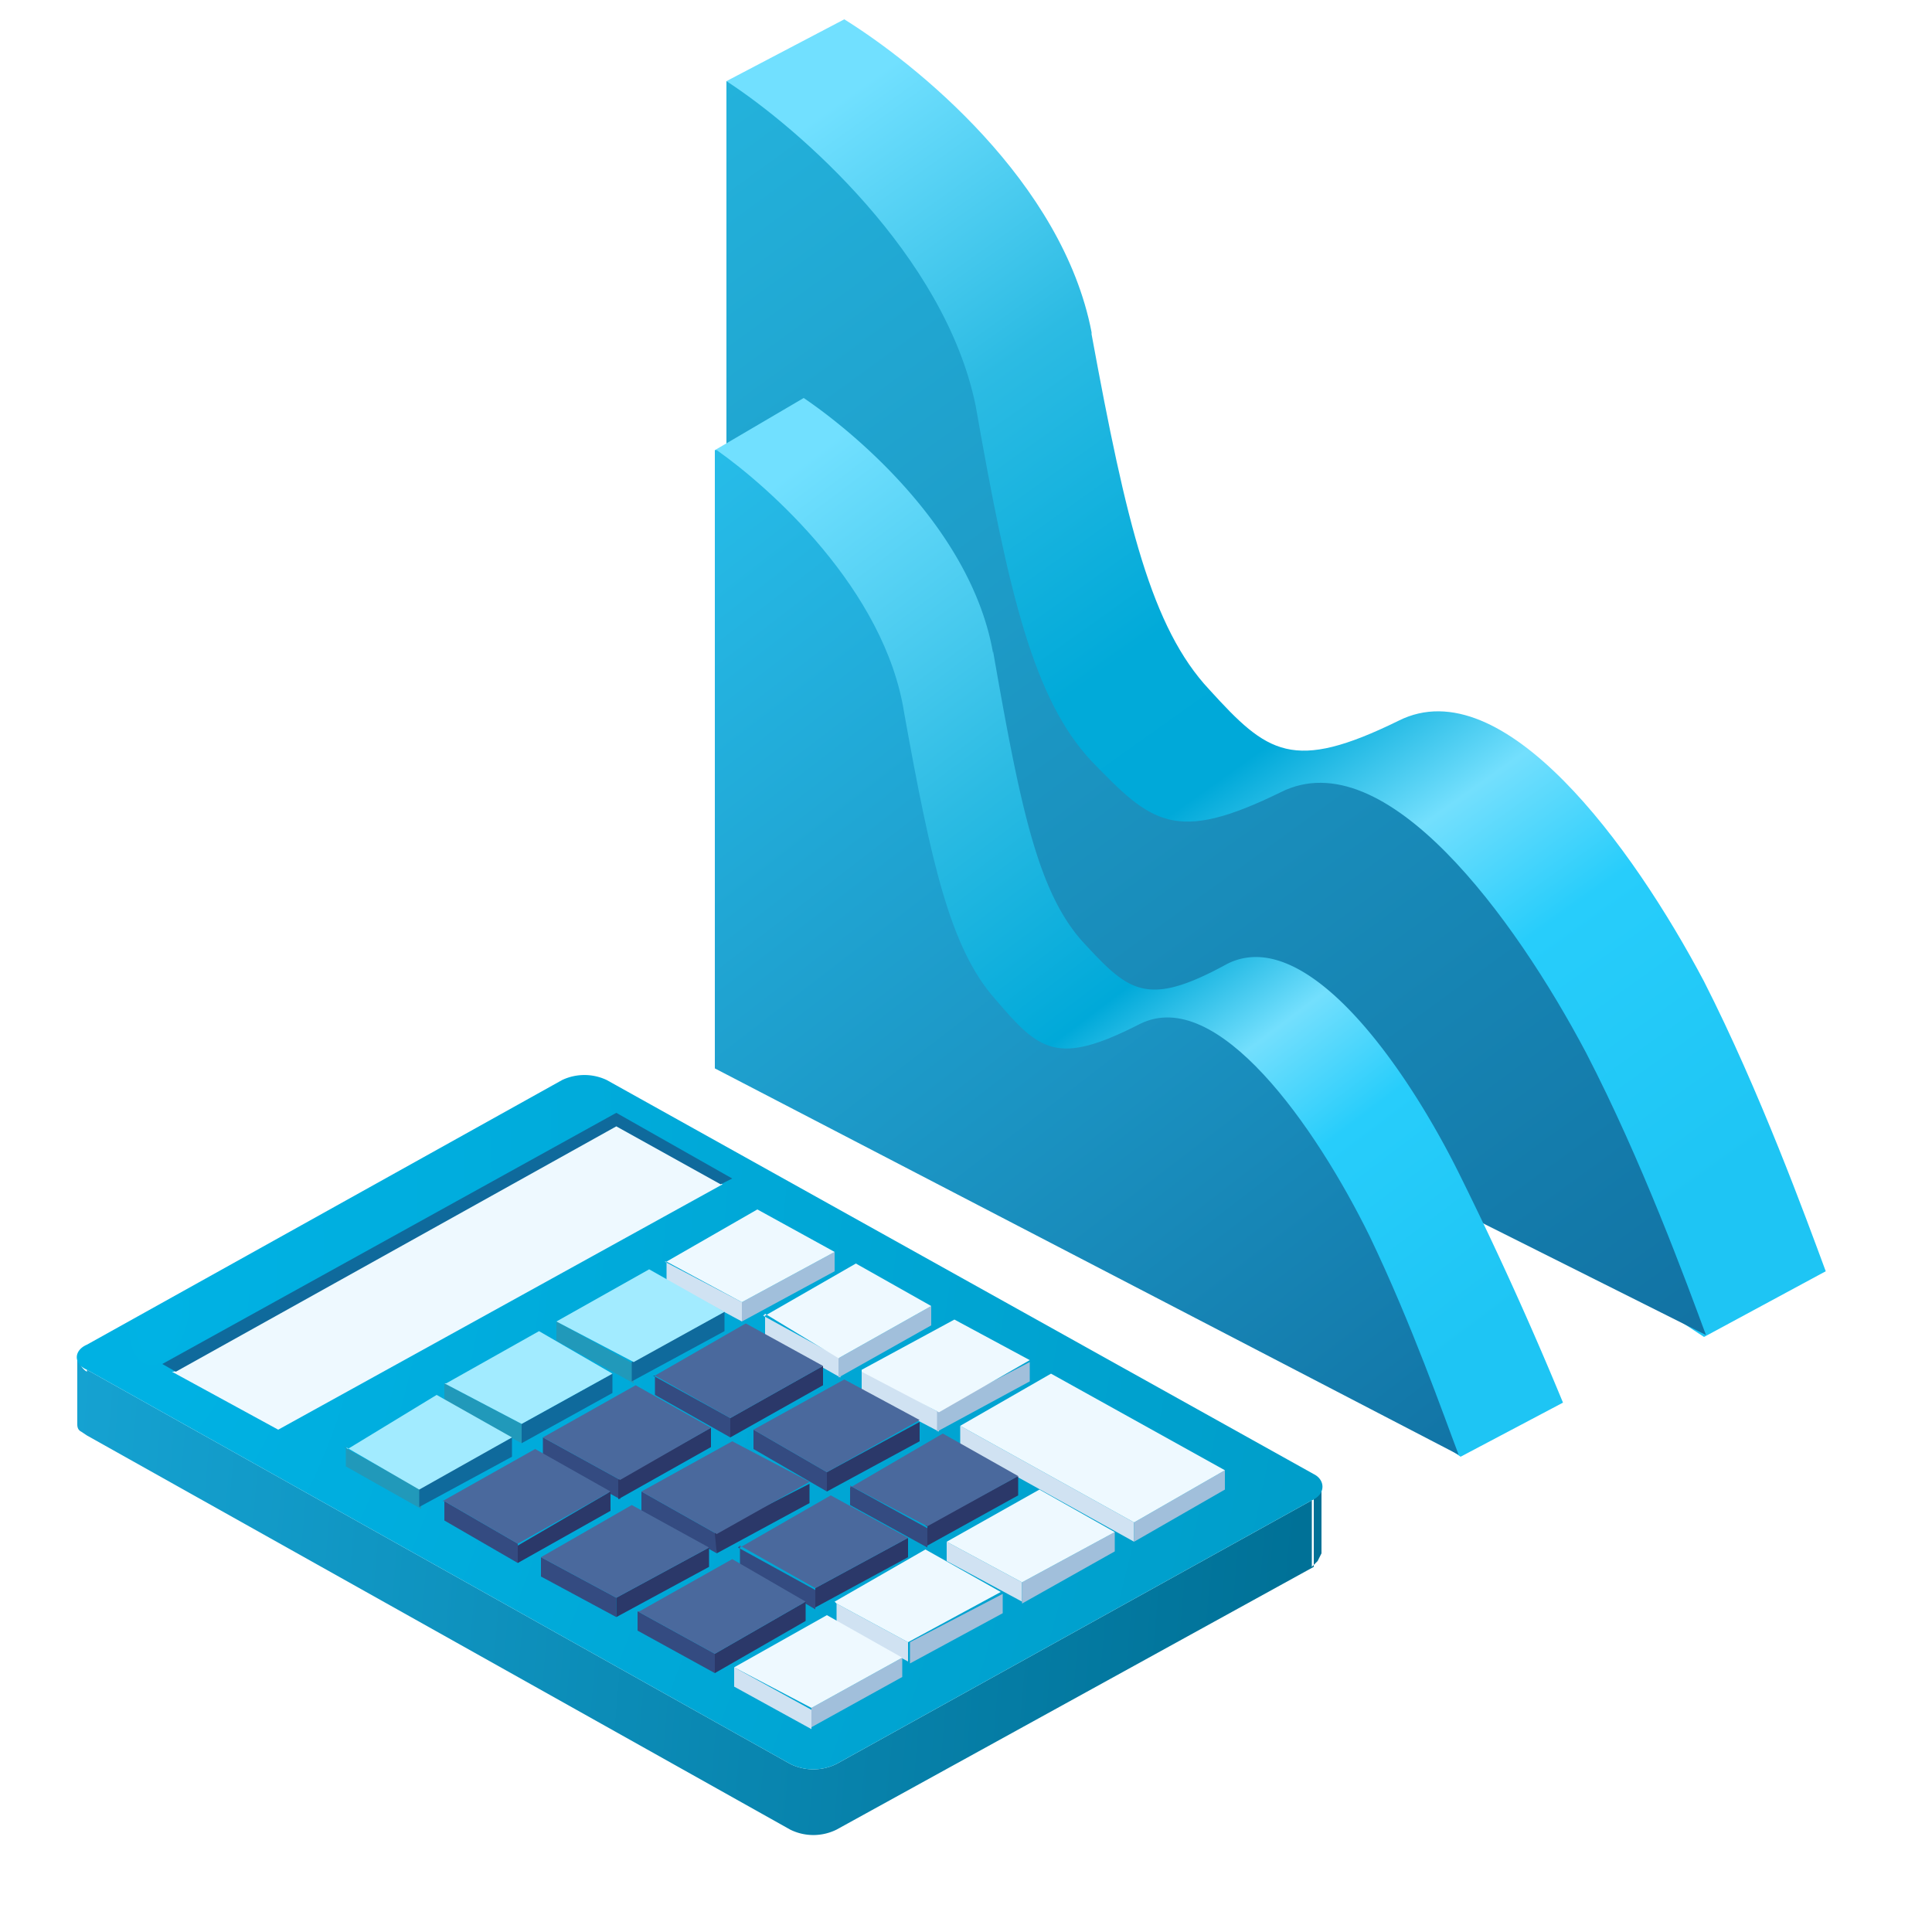
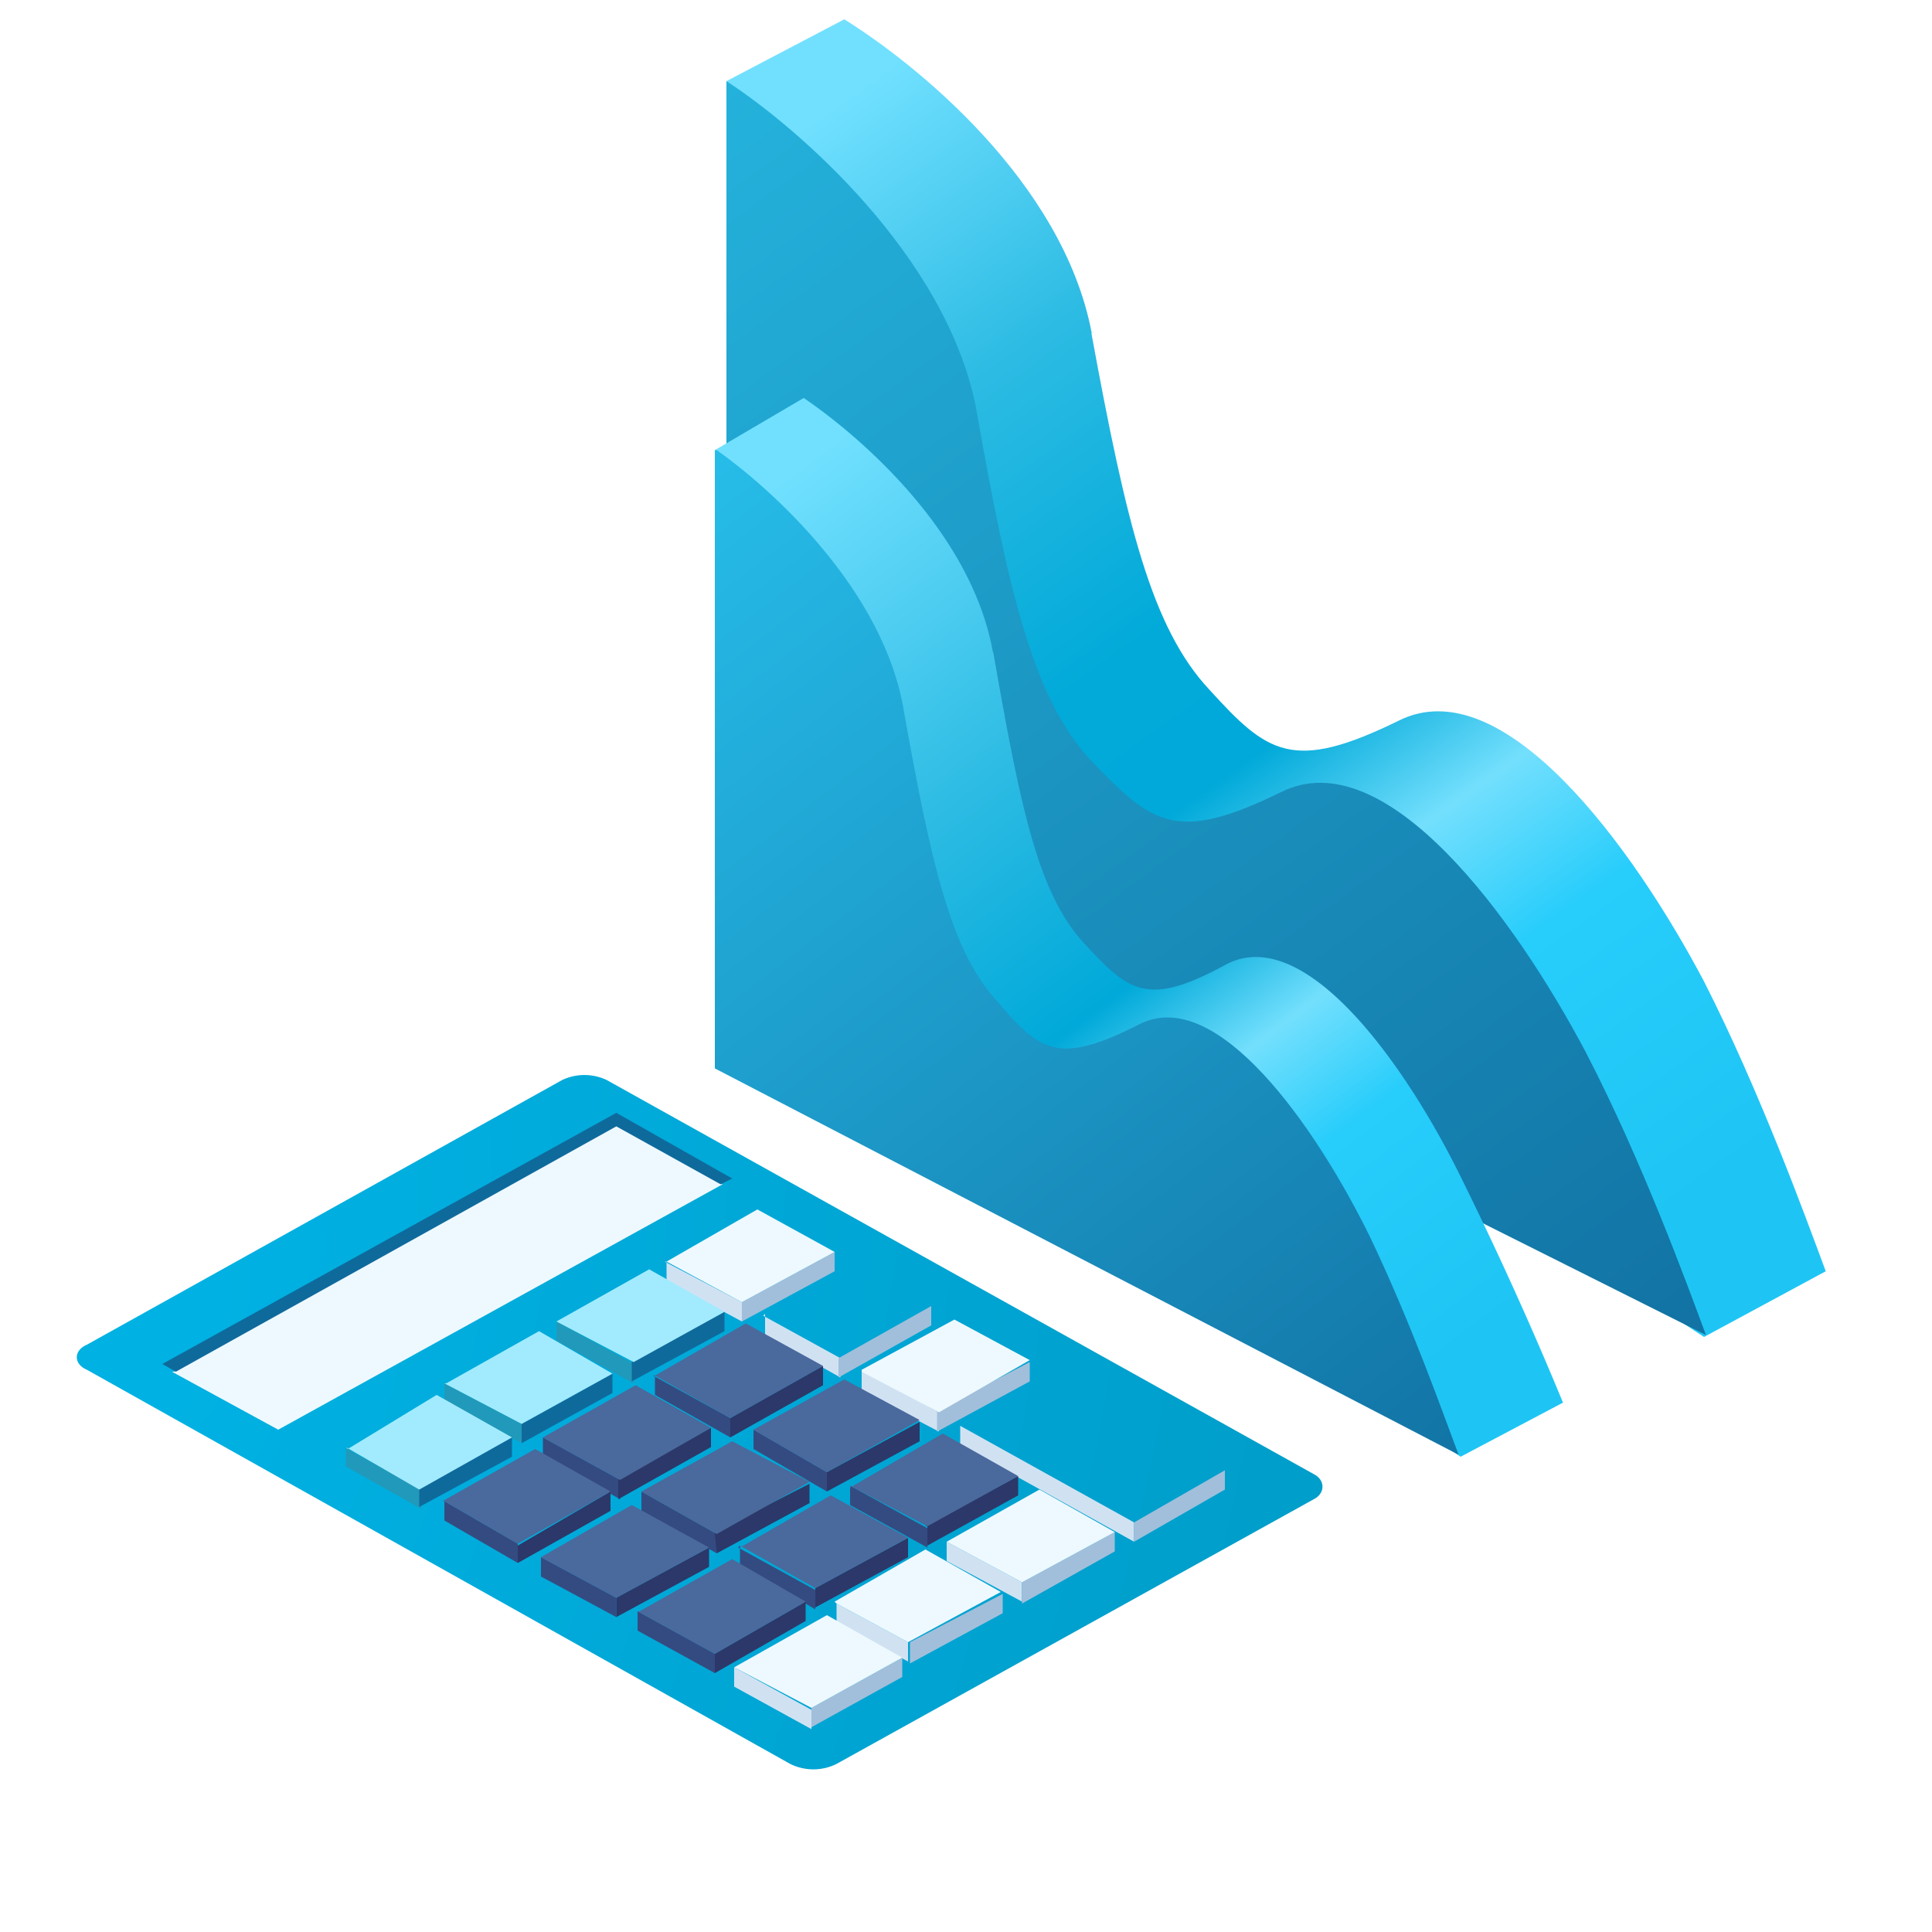
<svg xmlns="http://www.w3.org/2000/svg" fill="none" viewBox="0 0 100 100">
  <path fill="url(#a)" d="M56.5 17.2C55 9.4 47.4 3.3 43.7 1l-6.1 3.2L43.7 40l44.5 29.2 6.3-3.4c-1-2.7-3.4-9.3-6.3-15-3.7-7-10.4-16.2-15.8-13.5-5.5 2.7-6.8 1.7-9.8-1.6-3-3.2-4.3-8.6-6.1-18.4Z" />
  <path fill="url(#b)" d="M37.6 4.2v39.5l50.7 25.4c-1-2.7-3.3-9-6.2-14.6-3.7-7-10.4-16.2-15.8-13.5-5.5 2.7-6.7 1.6-9.8-1.6-3-3.2-4.3-8.7-6-18.4-1.6-7.8-9.2-14.4-12.9-16.8Z" />
  <g filter="url(#c)">
    <path fill="url(#d)" d="M55.4 37.8c-1.1-6.3-7-11.3-9.8-13.2L41 27.3l4.6 28.9 34 23.2 5.3-2.8a188 188 0 0 0-5.3-11.7c-2.8-5.7-8-13.1-12.1-11-4.2 2.3-5.1 1.4-7.5-1.2-2.3-2.6-3.2-7-4.6-15Z" />
    <path fill="url(#e)" d="M41 27.3v32l38.5 20c-.8-2.1-2.4-6.7-4.6-11.3C72.1 62.3 67 55 63 57c-4.3 2.2-5.2 1.4-7.5-1.3-2.3-2.6-3.3-7-4.7-14.8-1-6.4-7-11.7-9.7-13.6Z" />
  </g>
  <g filter="url(#f)">
-     <path fill="url(#g)" fill-rule="evenodd" d="M6 74.2v3.5c0 .1 0 .3.2.4l.3.2V75a.8.8 0 0 1-.3-.3l-.2-.4Zm64.4 10.2v-3.5c0 .2 0 .3-.2.4 0 .2-.2.3-.3.3v3.5l.3-.3.2-.4Zm-63.9-6v-3.5l36.4 20.4a2.7 2.7 0 0 0 2.4 0v3.4a2.7 2.7 0 0 1-2.4 0L6.5 78.3Zm38.8 16.9v3.4L70 85.1v-3.5L45.3 95.3Z" clip-rule="evenodd" />
    <path fill="url(#h)" d="M6.5 73.6c-.7.3-.7 1 0 1.3l36.4 20.4a2.7 2.7 0 0 0 2.4 0L70 81.6c.6-.3.6-1 0-1.3L33.4 59.9a2.7 2.7 0 0 0-2.3 0L6.5 73.6Z" />
    <path fill="#EEF9FF" d="m11 75 22.8-12.8 5.6 3.1-23 12.7-5.5-3Z" />
    <path fill="#D0E2F2" d="M36.5 69.3v1l3.9 2.1v-1l-4-2.1Z" />
    <path fill="#A1BFDB" d="M40.4 71.4v1l4.8-2.6v-1l-4.8 2.6Z" />
    <path fill="#EEF9FF" d="m36.5 69.3 3.9 2.1 4.8-2.6-4-2.2-4.7 2.7Z" />
    <path fill="#D0E2F2" d="M41.6 72v1.1l3.9 2.2v-1l-4-2.2Z" />
    <path fill="#A1BFDB" d="M45.4 74.3v1l4.8-2.7v-1l-4.8 2.7Z" />
-     <path fill="#EEF9FF" d="m41.6 72 3.8 2.3 4.8-2.7-3.9-2.2-4.7 2.7Z" />
    <path fill="#D0E2F2" d="M46.6 75v1l4 2.1v-1l-4-2.2Z" />
    <path fill="#A1BFDB" d="M50.5 77.1v1l4.8-2.6v-1L50.5 77Z" />
    <path fill="#EEF9FF" d="m46.6 75 4 2.1 4.7-2.7-3.9-2.1-4.8 2.6Z" />
    <path fill="#D0E2F2" d="M51.7 77.8v1l9 5v-1l-9-5Z" />
    <path fill="#A1BFDB" d="M60.7 82.8v1l4.7-2.7v-1l-4.7 2.7Z" />
-     <path fill="#EEF9FF" d="m51.7 77.8 9 5 4.7-2.7-9-5-4.7 2.7Z" />
    <path fill="#2199BA" d="M30.8 72.4v1l4 2.2v-1l-4-2.2Z" />
    <path fill="#0F6A9C" d="M34.7 74.5v1l4.8-2.6v-1l-4.8 2.6Z" />
    <path fill="#A2EBFF" d="m30.8 72.4 4 2.1 4.7-2.6-3.9-2.2-4.8 2.7Z" />
    <path fill="#2199BA" d="M25 75.6v1l4 2.1v-1l-4-2.1Z" />
    <path fill="#0F6A9C" d="M29 77.7v1l4.7-2.6v-1L29 77.7Z" />
    <path fill="#A2EBFF" d="m25 75.6 4 2.1 4.7-2.6-3.8-2.2-4.8 2.7Z" />
    <path fill="#344B81" d="M35.9 75.2v1l3.9 2.2v-1l-4-2.2Z" />
    <path fill="#2B3869" d="M39.8 77.4v1l4.8-2.7v-1l-4.8 2.7Z" />
    <path fill="#4A699D" d="m35.9 75.2 3.9 2.2 4.8-2.7-4-2.2-4.7 2.7Z" />
    <path fill="#344B81" d="M30.1 78.4v1l4 2.2v-1l-4-2.2Z" />
    <path fill="#2B3869" d="M34 80.6v1l4.8-2.7v-1L34 80.6Z" />
    <path fill="#4A699D" d="m30.1 78.4 4 2.2 4.7-2.7-3.9-2.2-4.8 2.7Z" />
    <path fill="#344B81" d="M41 78v1l3.8 2.2v-1L41 78Z" />
    <path fill="#2B3869" d="M44.8 80.2v1l4.8-2.6v-1l-4.8 2.6Z" />
    <path fill="#4A699D" d="m41 78 3.8 2.2 4.8-2.7-3.9-2.1L41 78Z" />
    <path fill="#344B81" d="M35.2 81.2v1l3.9 2.2v-1l-3.9-2.2Z" />
    <path fill="#2B3869" d="m39 83.4.1 1 4.8-2.6v-1L39 83.3Z" />
    <path fill="#4A699D" d="m35.2 81.2 3.9 2.2 4.8-2.7-4-2.1-4.7 2.6Z" />
    <path fill="#344B81" d="M46 80.9v1l4 2.2v-1l-4-2.2Z" />
    <path fill="#2B3869" d="M50 83v1l4.7-2.6v-1L49.9 83Z" />
    <path fill="#4A699D" d="m46 80.9 4 2.1 4.7-2.6-3.9-2.2L46 81Z" />
    <path fill="#344B81" d="M40.3 84v1l3.9 2.3v-1l-4-2.2Z" />
    <path fill="#2B3869" d="M44.2 86.2v1l4.8-2.6v-1l-4.8 2.6Z" />
    <path fill="#4A699D" d="m40.3 84 3.9 2.2 4.8-2.6-4-2.2-4.7 2.7Z" />
    <path fill="#D0E2F2" d="M51 83.8v1l3.9 2.1v-1L51 83.8Z" />
    <path fill="#A1BFDB" d="M54.9 86v1l4.8-2.7v-1l-4.8 2.6Z" />
    <path fill="#EEF9FF" d="m51 83.8 3.9 2.1 4.8-2.6-3.9-2.2-4.8 2.7Z" />
    <path fill="#D0E2F2" d="M45.3 87v1l3.7 2v-1l-3.7-2Z" />
    <path fill="#A1BFDB" d="M49.1 89.1v1l4.8-2.6v-1L49.1 89Z" />
    <path fill="#EEF9FF" d="m45.3 87 3.7 2 4.8-2.6-3.9-2.2-4.7 2.7Z" />
    <path fill="#2199BA" d="M19.9 78.9v1l3.9 2.2v-1l-4-2.2Z" />
    <path fill="#0F6A9C" d="M23.7 81v1l4.8-2.6v-1L23.7 81Z" />
    <path fill="#A2EBFF" d="m19.9 78.9 3.8 2.2 4.8-2.7-3.9-2.2L20 79Z" />
    <path fill="#344B81" d="M25 81.7v1l3.8 2.2v-1L25 81.7Z" />
    <path fill="#2B3869" d="M28.8 83.9v1l4.8-2.7v-1L28.8 84Z" />
    <path fill="#4A699D" d="m25 81.7 3.8 2.2 4.8-2.7-3.9-2.2-4.8 2.7Z" />
    <path fill="#344B81" d="M30 84.6v1l3.9 2.1v-1L30 84.6Z" />
    <path fill="#2B3869" d="M33.9 86.7v1l4.8-2.6v-1l-4.8 2.6Z" />
    <path fill="#4A699D" d="m30 84.6 3.9 2.1 4.8-2.6-4-2.2-4.7 2.7Z" />
    <path fill="#344B81" d="M35 87.4v1l4 2.2v-1l-4-2.2Z" />
    <path fill="#2B3869" d="M39 89.6v1l4.7-2.7v-1L39 89.6Z" />
    <path fill="#4A699D" d="m35 87.4 4 2.2 4.7-2.7-3.8-2.2-4.8 2.7Z" />
    <path fill="#D0E2F2" d="M40 90.3v1l4 2.2v-1l-4-2.2Z" />
    <path fill="#A1BFDB" d="M44 92.4v1l4.7-2.6v-1L44 92.4Z" />
    <path fill="#EEF9FF" d="m40 90.3 4 2.1 4.7-2.6-3.9-2.2-4.8 2.7Z" />
    <path fill="#0F6A9C" d="m33.9 61.6-23.5 13 .7.4 22.8-12.7 5.4 3 .6-.3-6-3.4Z" />
  </g>
  <defs>
    <linearGradient id="a" x1="43.5" x2="89.9" y1="5.2" y2="70.4" gradientUnits="userSpaceOnUse">
      <stop offset="0" stop-color="#71E0FF" />
      <stop offset=".2" stop-color="#2CBBE3" />
      <stop offset=".4" stop-color="#01AAD9" />
      <stop offset=".5" stop-color="#00A9D9" />
      <stop offset=".6" stop-color="#73DFFD" />
      <stop offset=".7" stop-color="#27CDFB" />
      <stop offset=".9" stop-color="#1EC5F4" />
    </linearGradient>
    <linearGradient id="b" x1="34.7" x2="93" y1="-1.4" y2="79" gradientUnits="userSpaceOnUse">
      <stop stop-color="#25B7E0" />
      <stop offset="1" stop-color="#0F6A9C" />
    </linearGradient>
    <linearGradient id="d" x1="45.5" x2="83.8" y1="28" y2="78.7" gradientUnits="userSpaceOnUse">
      <stop offset="0" stop-color="#71E0FF" />
      <stop offset=".3" stop-color="#2CBBE3" />
      <stop offset=".5" stop-color="#00A9D9" />
      <stop offset=".6" stop-color="#73DFFD" />
      <stop offset=".7" stop-color="#27CDFB" />
      <stop offset=".9" stop-color="#1EC5F4" />
    </linearGradient>
    <linearGradient id="e" x1="38.8" x2="86.8" y1="22.7" y2="85" gradientUnits="userSpaceOnUse">
      <stop offset="0" stop-color="#28C2EE" />
      <stop offset="1" stop-color="#0F6A9C" />
    </linearGradient>
    <linearGradient id="g" x1="69.4" x2=".5" y1="83.4" y2="77.4" gradientUnits="userSpaceOnUse">
      <stop stop-color="#007197" />
      <stop offset="1" stop-color="#17A6D6" />
    </linearGradient>
    <filter id="c" width="51.9" height="62.7" x="33" y="16.6" color-interpolation-filters="sRGB" filterUnits="userSpaceOnUse">
      <feFlood flood-opacity="0" result="BackgroundImageFix" />
      <feColorMatrix in="SourceAlpha" result="hardAlpha" values="0 0 0 0 0 0 0 0 0 0 0 0 0 0 0 0 0 0 127 0" />
      <feOffset dx="-4" dy="-4" />
      <feGaussianBlur stdDeviation="2" />
      <feComposite in2="hardAlpha" operator="out" />
      <feColorMatrix values="0 0 0 0 0 0 0 0 0 0 0 0 0 0 0 0 0 0 0.15 0" />
      <feBlend in2="BackgroundImageFix" result="effect1_dropShadow_813_1341" />
      <feBlend in="SourceGraphic" in2="effect1_dropShadow_813_1341" result="shape" />
    </filter>
    <filter id="f" width="72.4" height="47.4" x="0" y="51.6" color-interpolation-filters="sRGB" filterUnits="userSpaceOnUse">
      <feFlood flood-opacity="0" result="BackgroundImageFix" />
      <feColorMatrix in="SourceAlpha" result="hardAlpha" values="0 0 0 0 0 0 0 0 0 0 0 0 0 0 0 0 0 0 127 0" />
      <feOffset dx="-2" dy="-4" />
      <feGaussianBlur stdDeviation="2" />
      <feComposite in2="hardAlpha" operator="out" />
      <feColorMatrix values="0 0 0 0 0 0 0 0 0 0 0 0 0 0 0 0 0 0 0.13 0" />
      <feBlend in2="BackgroundImageFix" result="effect1_dropShadow_813_1341" />
      <feBlend in="SourceGraphic" in2="effect1_dropShadow_813_1341" result="shape" />
    </filter>
    <radialGradient id="h" cx="0" cy="0" r="1" gradientTransform="matrix(60.2 15 -26.89 107.85 10.2 72.4)" gradientUnits="userSpaceOnUse">
      <stop stop-color="#00B2E4" />
      <stop offset="1" stop-color="#009DC9" />
    </radialGradient>
  </defs>
</svg>